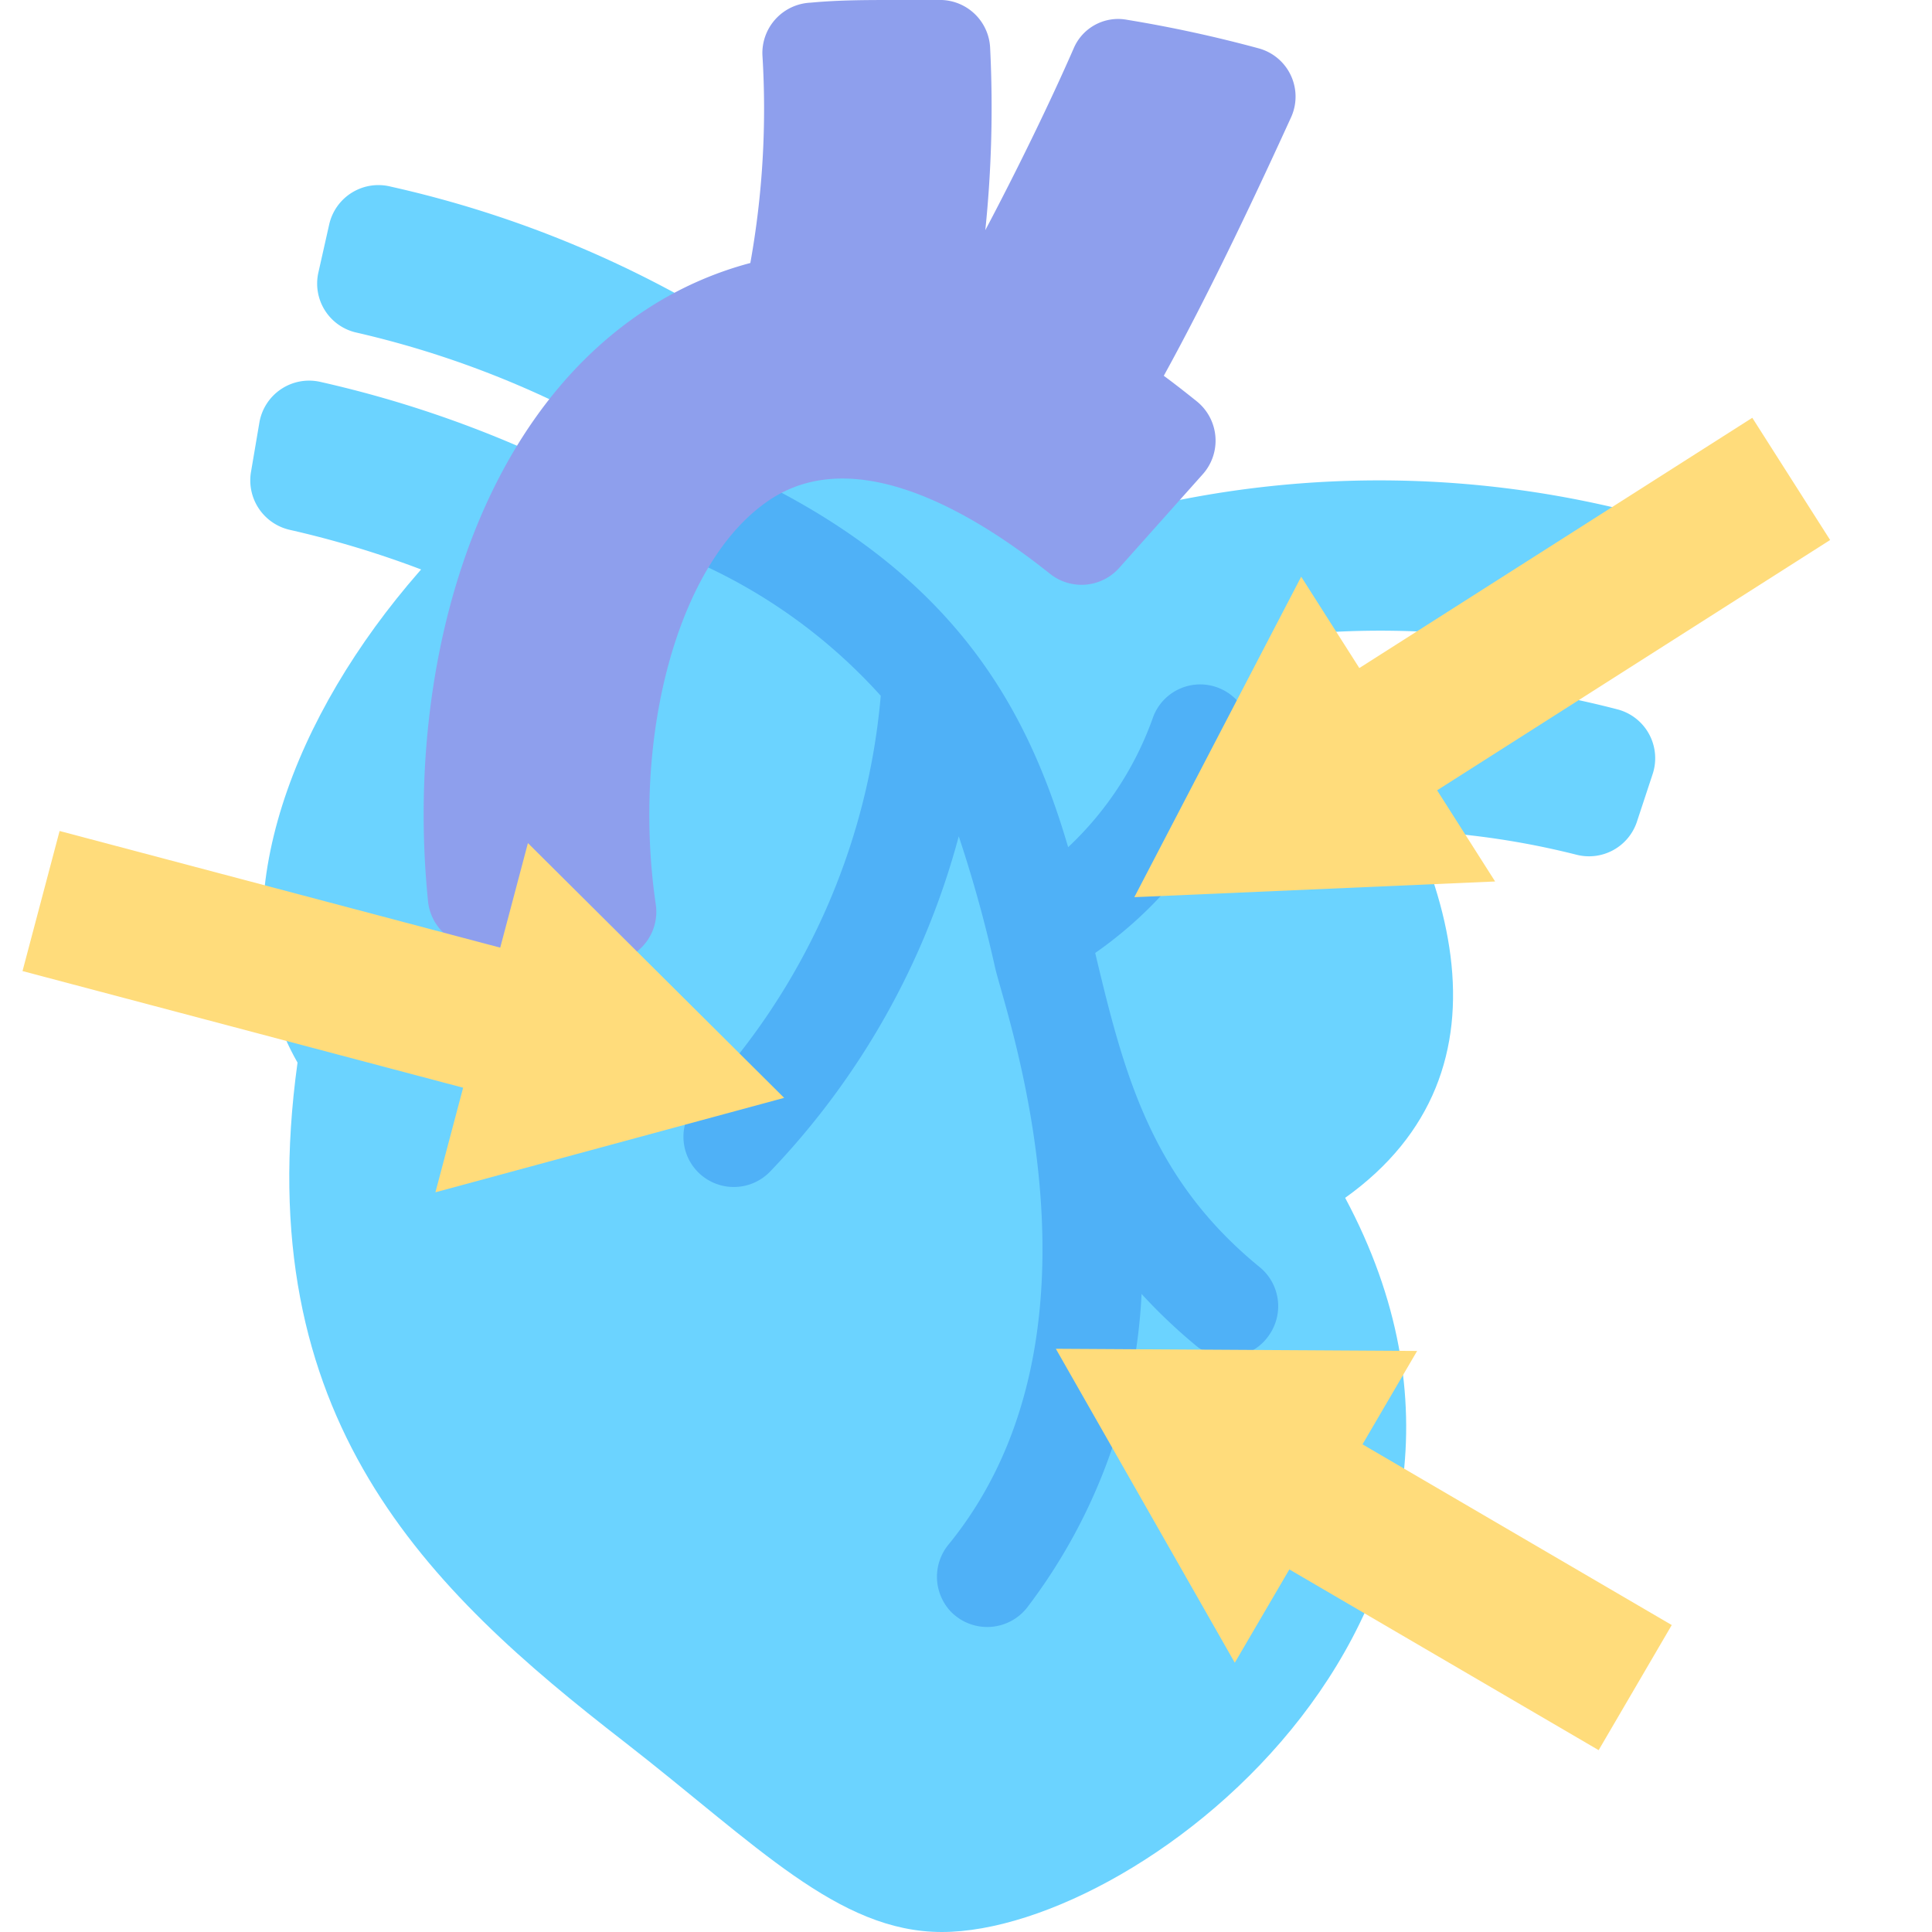
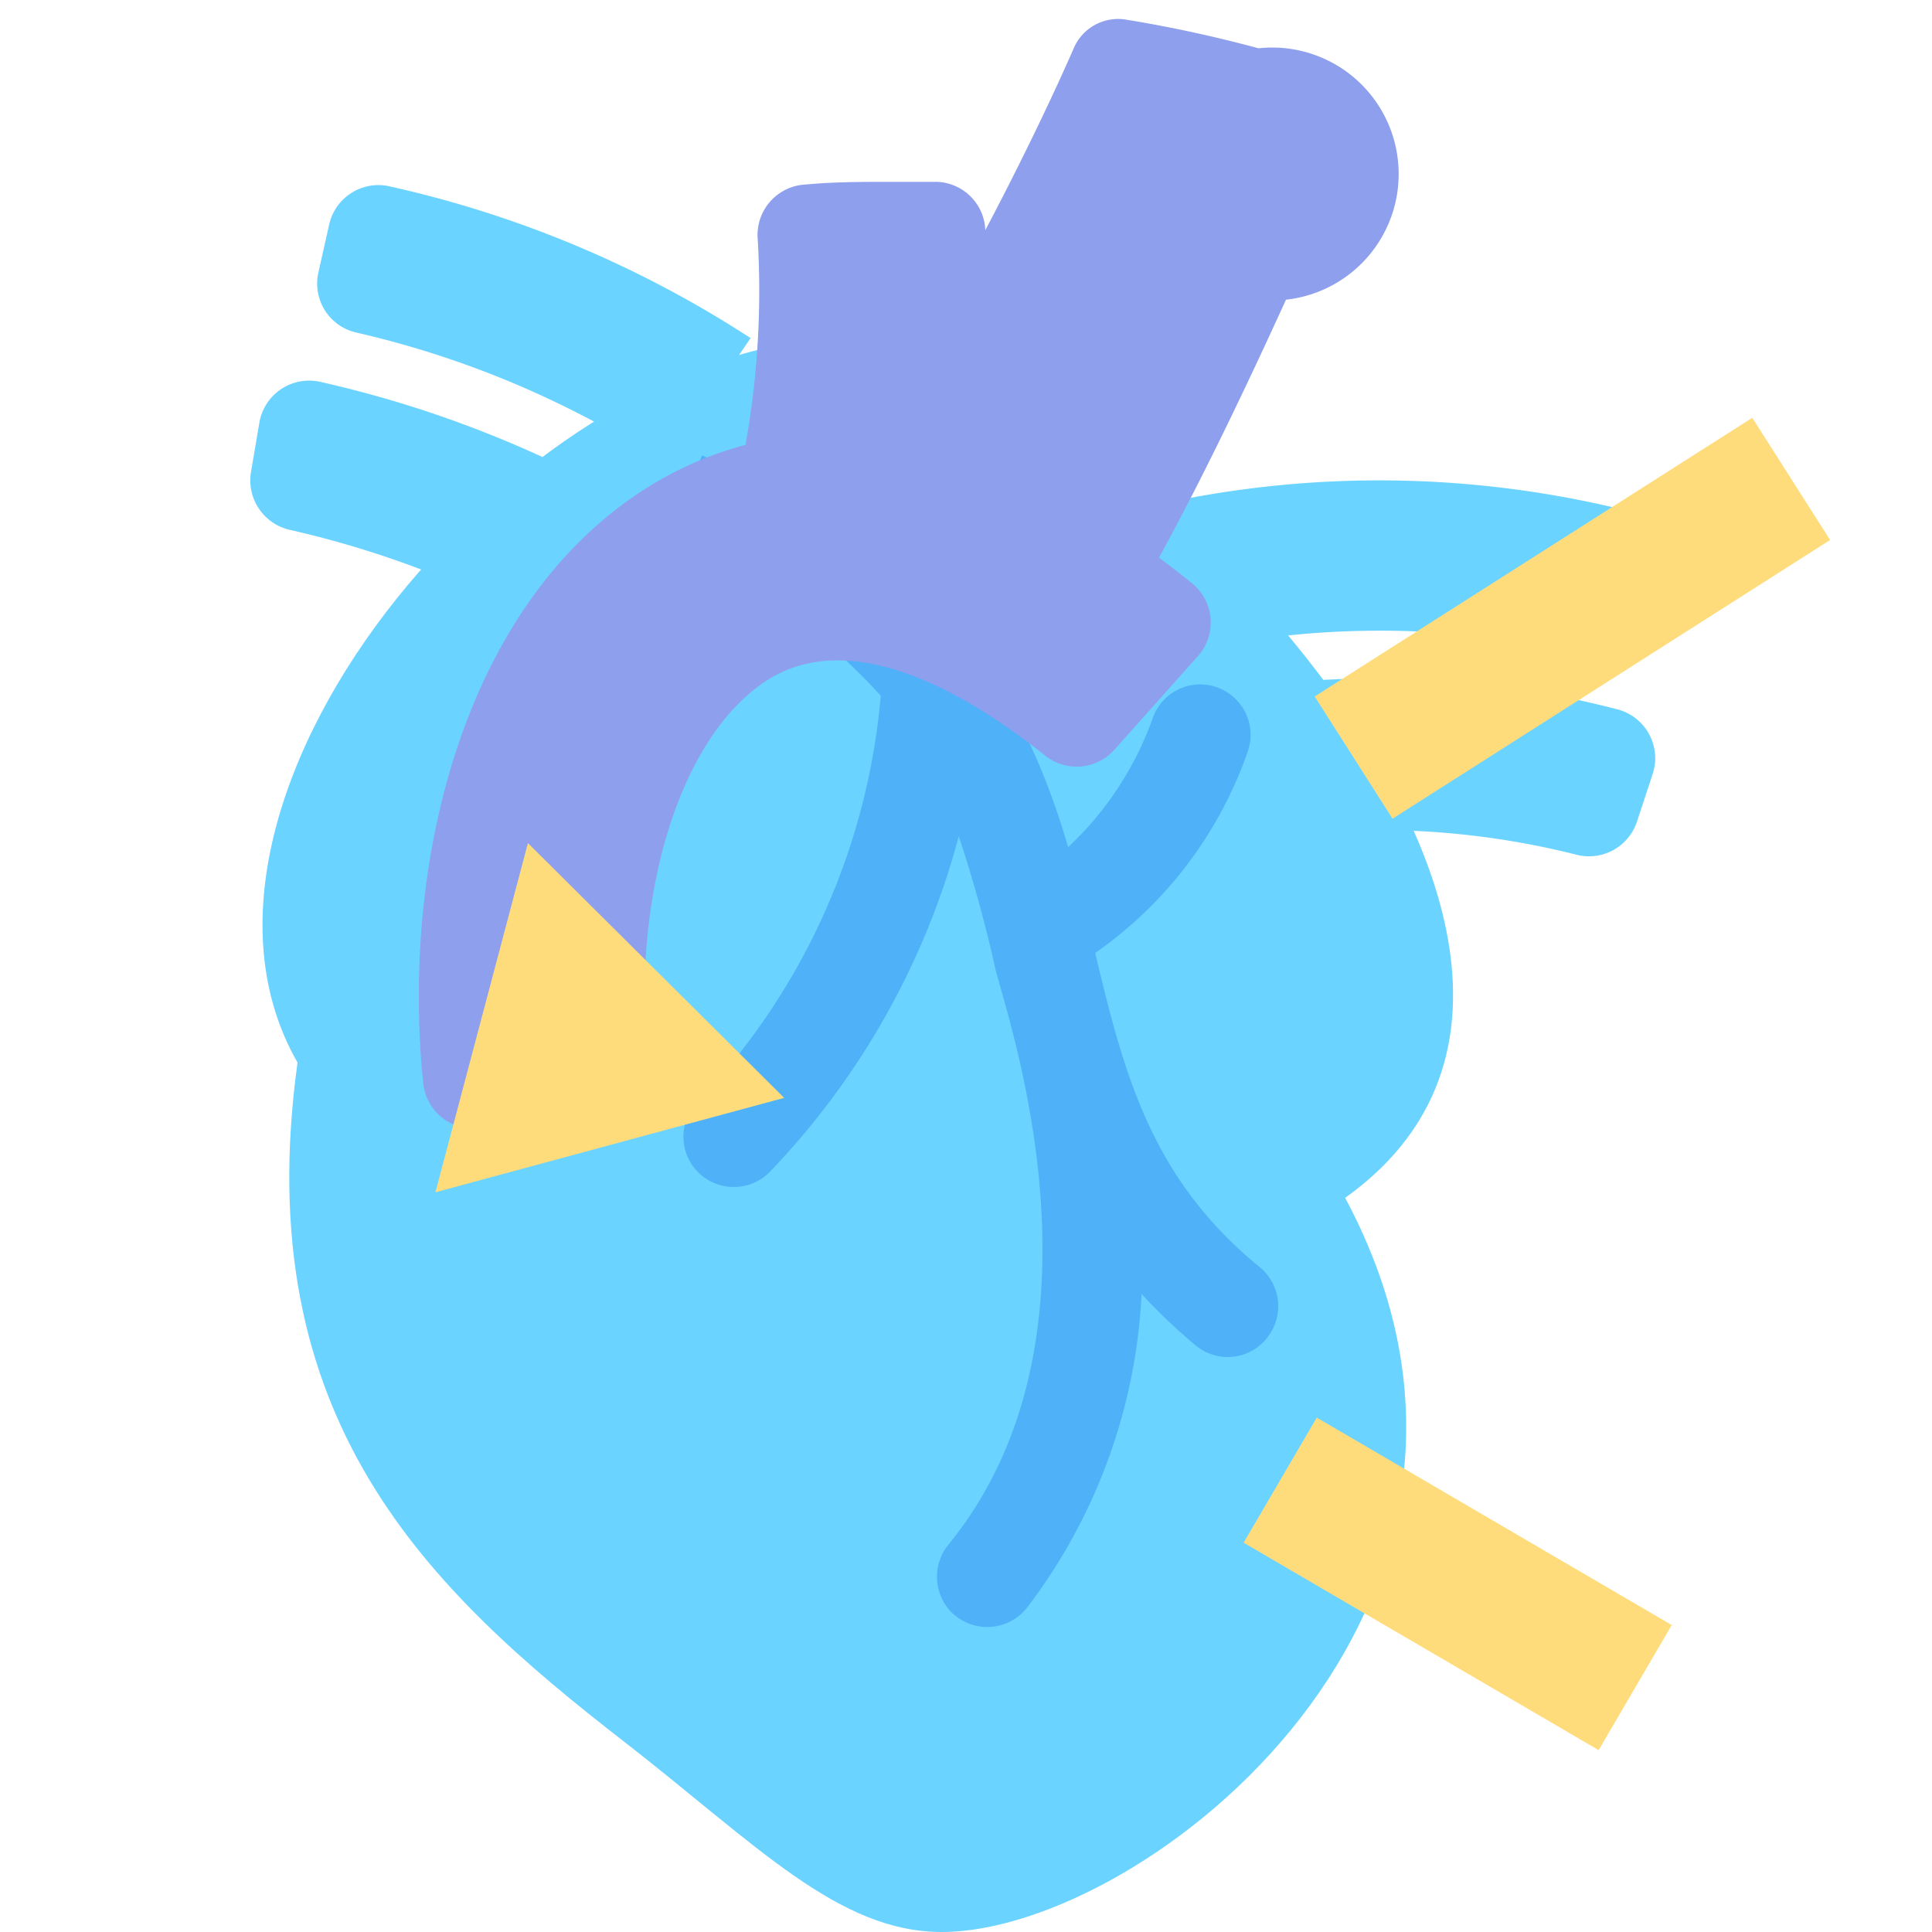
<svg xmlns="http://www.w3.org/2000/svg" id="图层_1" data-name="图层 1" viewBox="0 0 80 80">
  <defs>
    <style>.cls-1{fill:#6bd3ff;}.cls-2{fill:#4fb1f7;}.cls-3{fill:#8e9fed;}.cls-4{fill:none;stroke:#ffdc7b;stroke-miterlimit:10;stroke-width:6px;}.cls-5{fill:#ffdc7b;}</style>
  </defs>
  <title>彩色图标</title>
  <path class="cls-1" d="M55.7,49.6C64.71,66.44,47.37,80,39,80c-4.3,0-7.68-3.62-13.13-7.86C17.7,65.81,10.28,58.75,12.32,44,5.92,32.81,22,14,35.21,14,44.76,14,70.45,39.07,55.7,49.6Z" />
  <path class="cls-1" d="M27.54,19.2a39.68,39.68,0,0,0-12.83-5.44,2.08,2.08,0,0,1-1.53-2.46l.45-2a2.09,2.09,0,0,1,2.56-1.57A45.48,45.48,0,0,1,31.08,14Z" />
  <path class="cls-1" d="M22.66,26A40.64,40.64,0,0,0,12,21.94a2.1,2.1,0,0,1-1.61-2.38l.35-2.06a2.09,2.09,0,0,1,2.51-1.69,46.38,46.38,0,0,1,12.36,4.71Z" />
  <path class="cls-1" d="M66.31,27.26A37.14,37.14,0,0,0,49.1,27l-1.64-6a42.59,42.59,0,0,1,20.59.32,2.1,2.1,0,0,1,1.44,2.68l-.66,2A2.08,2.08,0,0,1,66.31,27.26Z" />
  <path class="cls-1" d="M65.27,35.39a33.56,33.56,0,0,0-17.06.17l-1.94-6A39.75,39.75,0,0,1,67,29.38a2.09,2.09,0,0,1,1.43,2.68l-.66,2A2.09,2.09,0,0,1,65.27,35.39Z" />
  <path class="cls-2" d="M52.15,52.46c-4.49-3.67-5.61-8-6.8-13a16.94,16.94,0,0,0,6.29-8.27,2.09,2.09,0,0,0-1.41-2.78h0a2.08,2.08,0,0,0-2.47,1.25,13.59,13.59,0,0,1-3.53,5.42c-1.74-5.91-4.92-12-15.16-16.22l-1.6,3.86a22.61,22.61,0,0,1,9,6.09,27.87,27.87,0,0,1-7.61,16.84,2.08,2.08,0,0,0,0,2.84h0a2.09,2.09,0,0,0,3.05,0A32,32,0,0,0,39.7,34.63a55.11,55.11,0,0,1,1.51,5.46c.47,2,5.16,15.14-1.92,23.85a2.1,2.1,0,0,0,.06,2.77l0,0a2.1,2.1,0,0,0,3.17-.13,23.28,23.28,0,0,0,4.75-13,22.74,22.74,0,0,0,2.29,2.17,2.07,2.07,0,0,0,3-.48A2.09,2.09,0,0,0,52.15,52.46Z" />
-   <path class="cls-3" d="M44.46,2c-1,2.29-2.36,5.07-3.66,7.53A49.6,49.6,0,0,0,41,2a2.08,2.08,0,0,0-2-2c-.65,0-1.29,0-1.94,0-1.17,0-2.33,0-3.49.11a2.09,2.09,0,0,0-2,2.17,36.1,36.1,0,0,1-.5,8.61,14.82,14.82,0,0,0-4.35,1.95c-7.24,4.76-9.93,15.14-9,24.44a2.1,2.1,0,0,0,1.71,1.89c1.81.31,3.66.53,5.53.67a2.09,2.09,0,0,0,2.19-2.42c-1-6.89.9-14.2,4.75-16.74,3.52-2.32,8.32.48,11.58,3.08a2.09,2.09,0,0,0,2.86-.24l3.47-3.89a2.09,2.09,0,0,0-.24-3c-.46-.37-.92-.73-1.38-1.07,2-3.63,4-7.92,5.26-10.68A2.07,2.07,0,0,0,52.11,2,54.24,54.24,0,0,0,46.67.82,2,2,0,0,0,44.46,2Z" />
+   <path class="cls-3" d="M44.46,2c-1,2.29-2.36,5.07-3.66,7.53a2.08,2.08,0,0,0-2-2c-.65,0-1.29,0-1.94,0-1.17,0-2.33,0-3.49.11a2.09,2.09,0,0,0-2,2.17,36.1,36.1,0,0,1-.5,8.61,14.82,14.82,0,0,0-4.35,1.95c-7.24,4.76-9.93,15.14-9,24.44a2.1,2.1,0,0,0,1.71,1.89c1.81.31,3.66.53,5.53.67a2.09,2.09,0,0,0,2.19-2.42c-1-6.89.9-14.2,4.75-16.74,3.52-2.32,8.32.48,11.58,3.08a2.09,2.09,0,0,0,2.86-.24l3.47-3.89a2.09,2.09,0,0,0-.24-3c-.46-.37-.92-.73-1.38-1.07,2-3.63,4-7.92,5.26-10.68A2.07,2.07,0,0,0,52.11,2,54.24,54.24,0,0,0,46.67.82,2,2,0,0,0,44.46,2Z" />
  <line class="cls-4" x1="56.05" y1="31.37" x2="74.17" y2="19.83" />
-   <polygon class="cls-5" points="61.91 36.5 46.97 37.15 53.88 23.88 61.91 36.5" />
  <line class="cls-4" x1="53.01" y1="61.29" x2="67.71" y2="69.88" />
-   <polygon class="cls-5" points="51.13 68.85 43.72 55.85 58.68 55.94 51.13 68.85" />
-   <line class="cls-4" x1="22.06" y1="42.7" x2="1.7" y2="37.31" />
  <polygon class="cls-5" points="21.86 34.91 32.47 45.46 18.03 49.37 21.86 34.91" />
</svg>